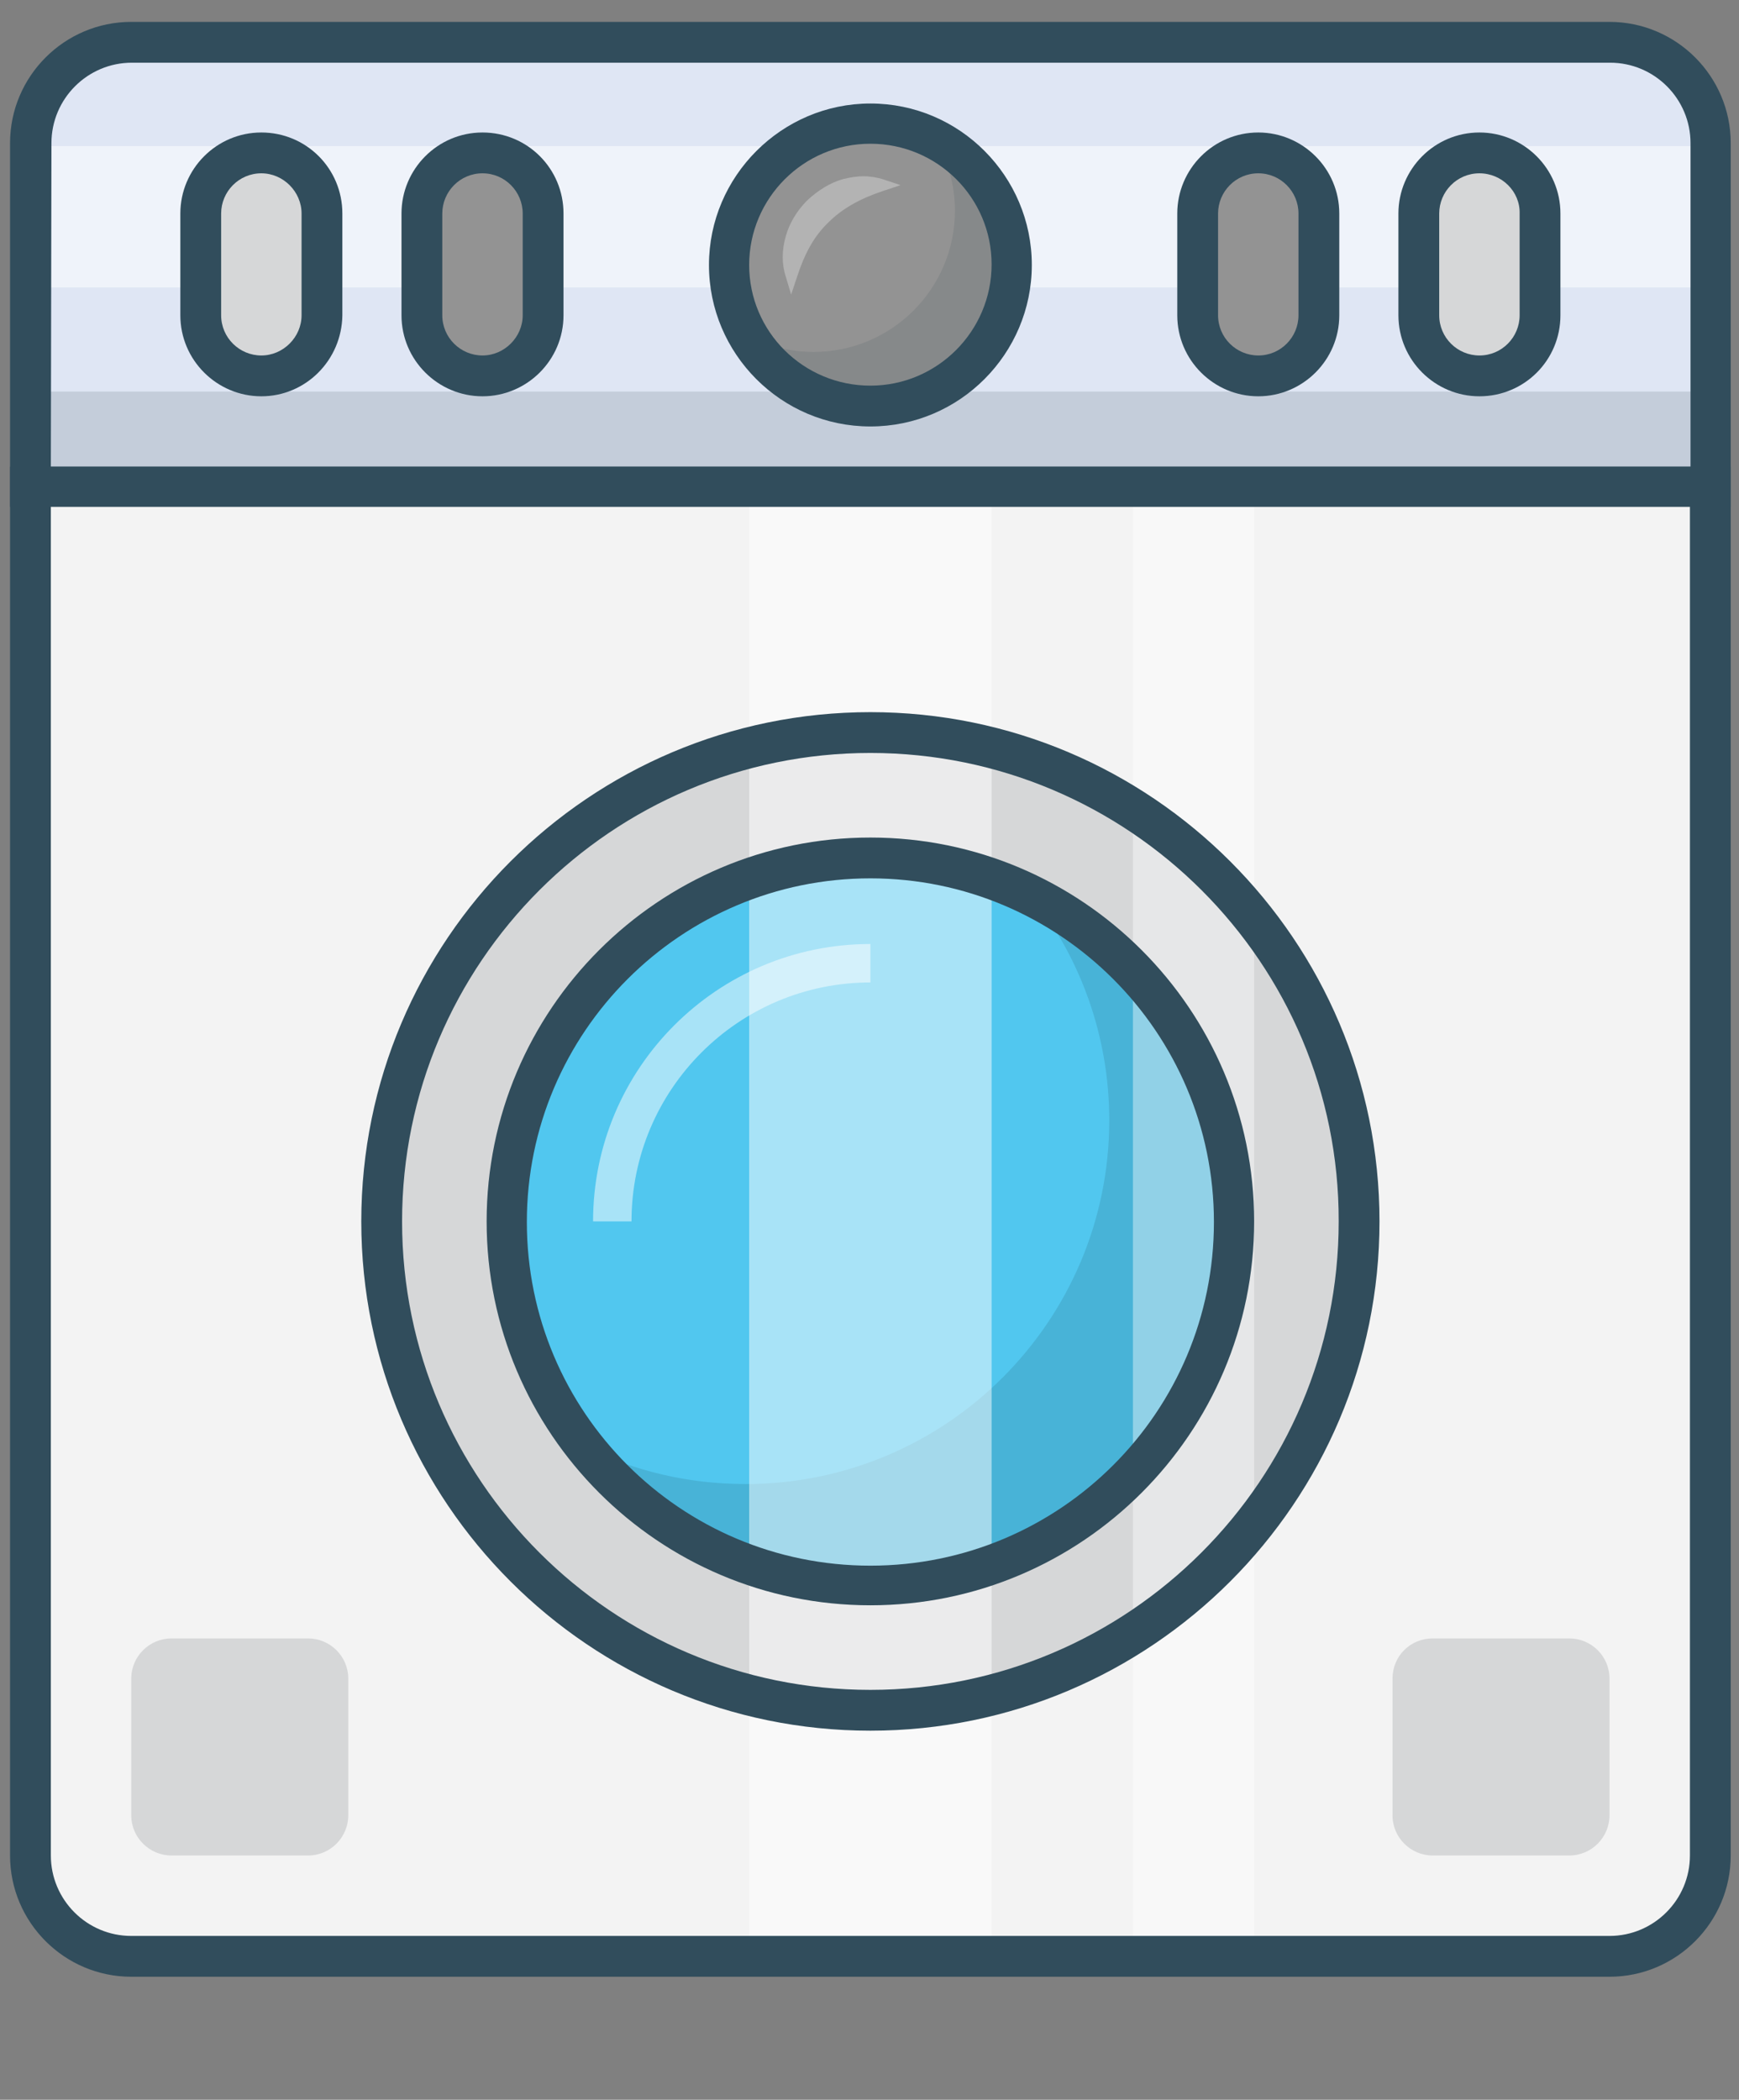
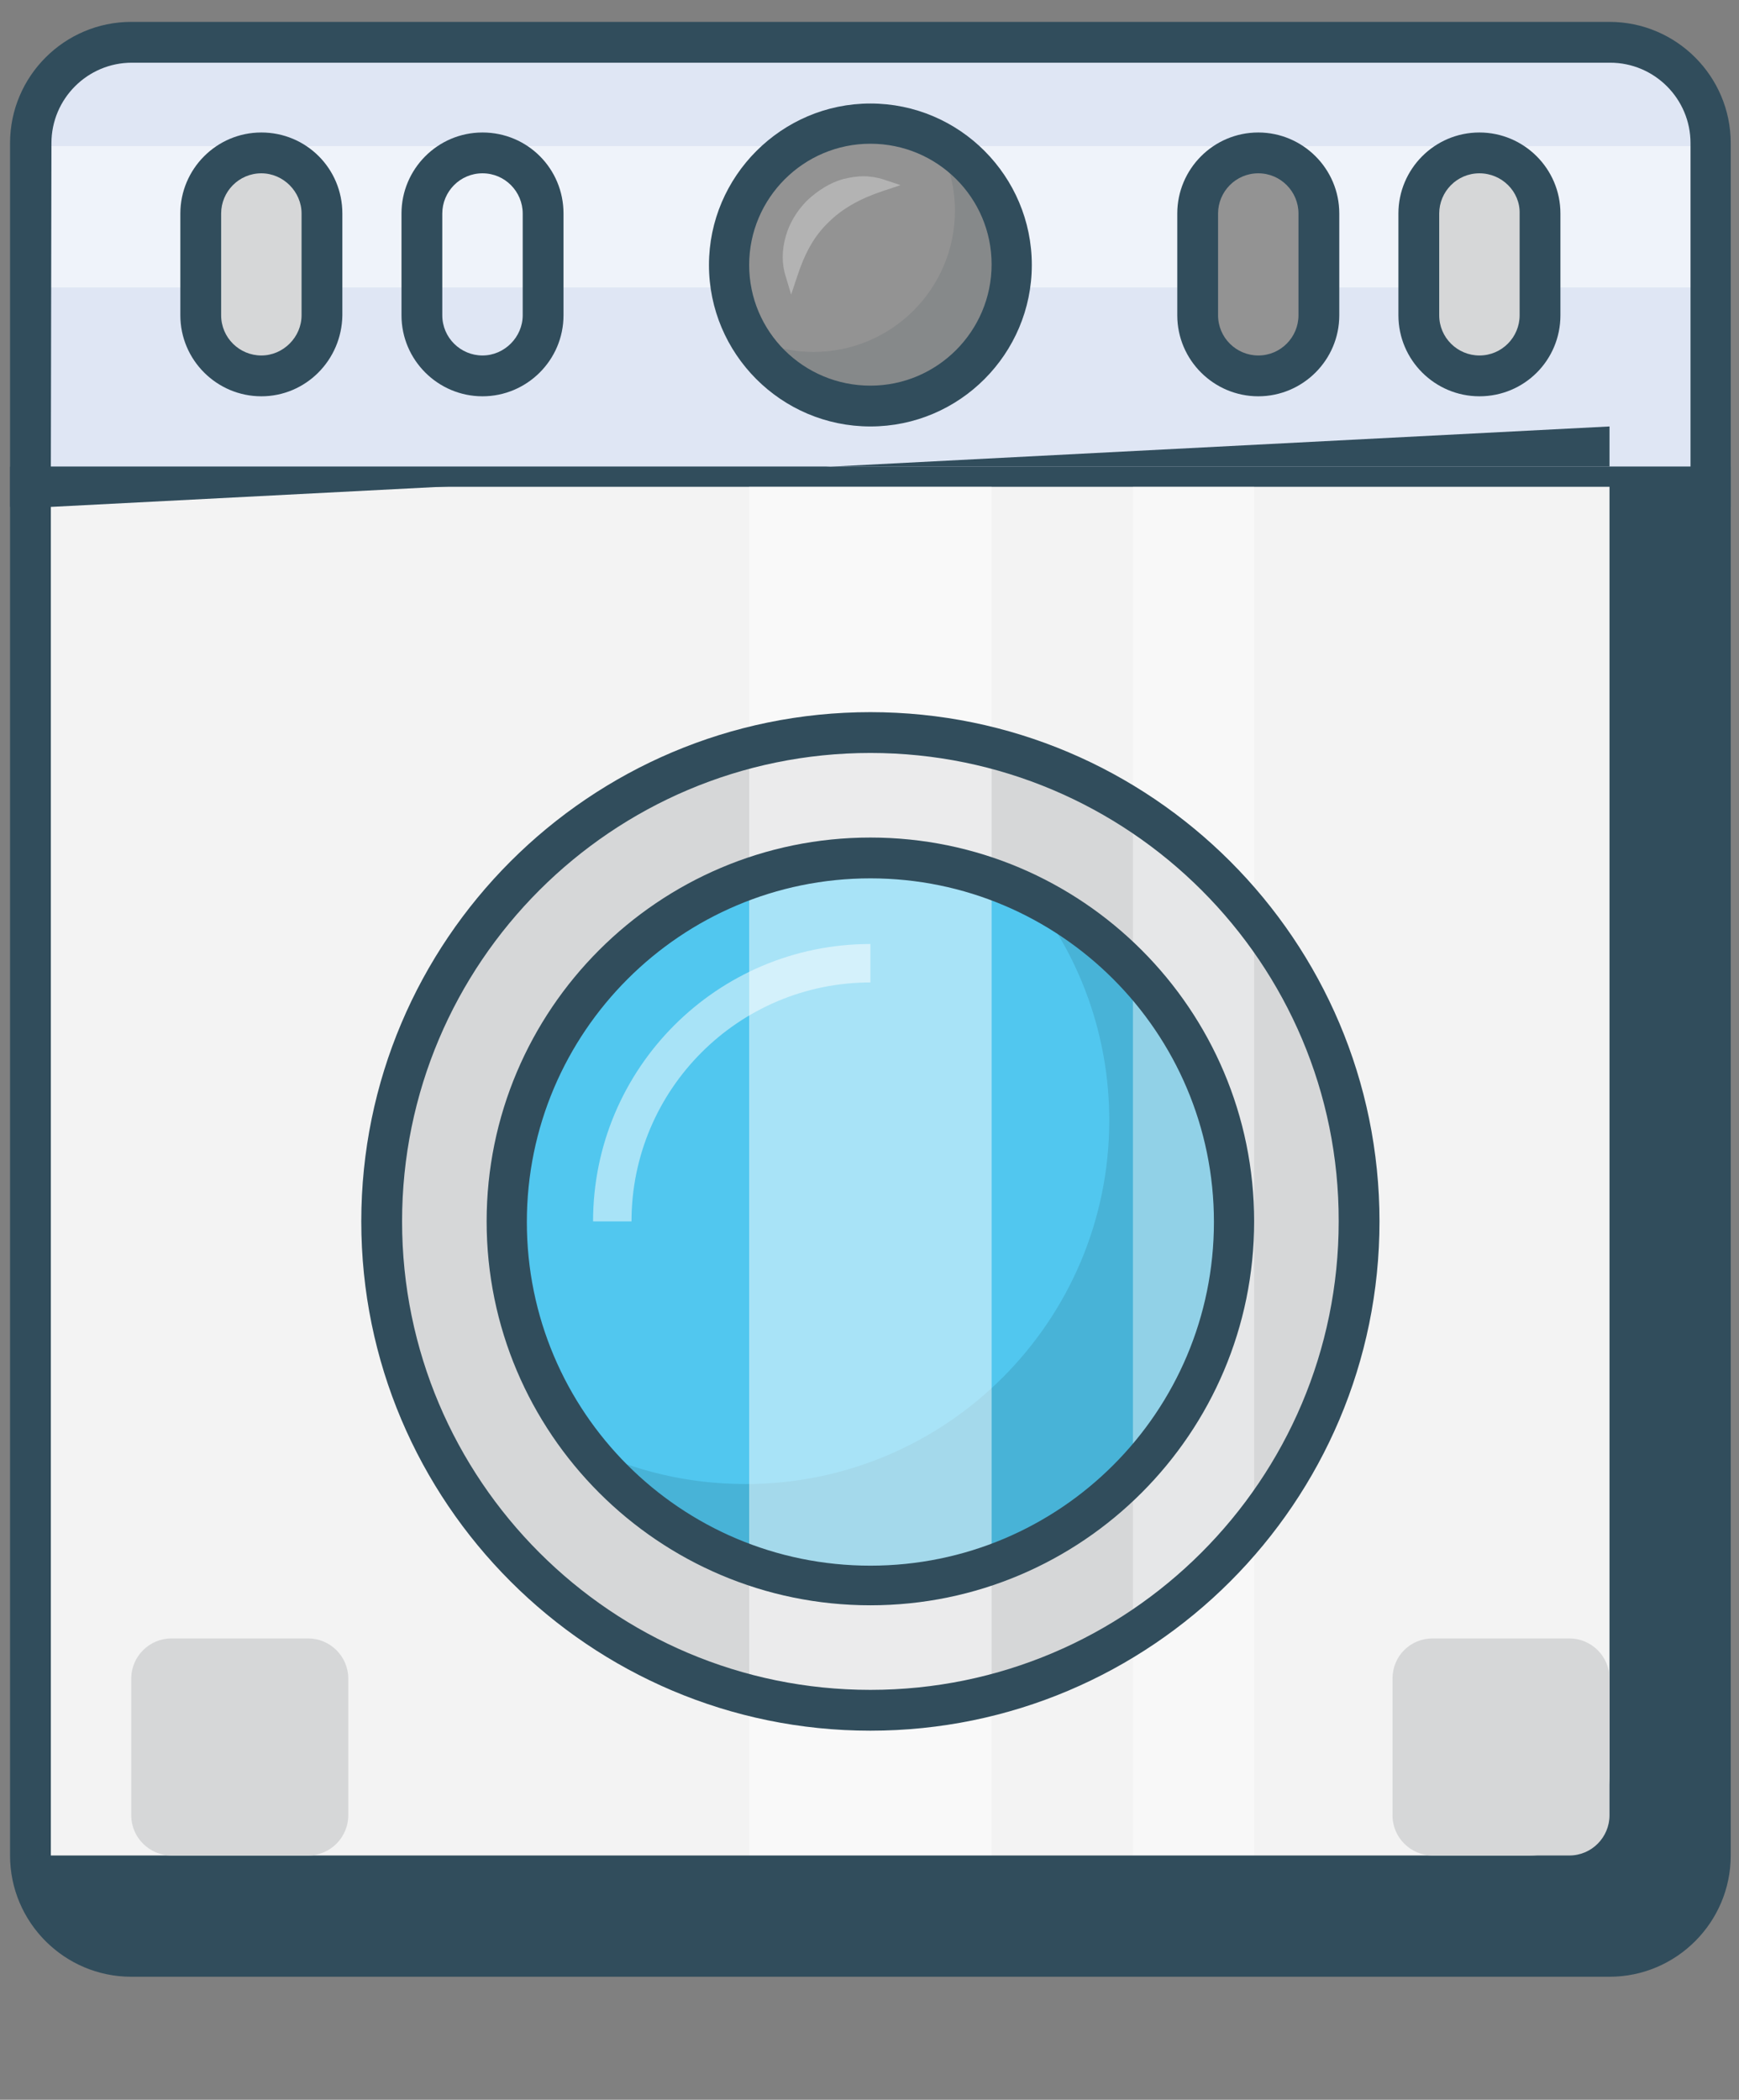
<svg xmlns="http://www.w3.org/2000/svg" id="Layer_1" x="0px" y="0px" viewBox="0 0 294.1 355" style="enable-background:new 0 0 294.1 355;" xml:space="preserve">
  <rect x="0" y="0" width="294.1" height="355" fill="#808080" stroke="none" />
  <style type="text/css"> .st0{fill:#DFE6F4;} .st1{opacity:0.5;} .st2{fill:#FFFFFF;} .st3{opacity:0.15;} .st4{fill:#263A46;} .st5{fill:#314D5C;} .st6{fill:#F3F3F3;} .st7{fill:#D6D7D8;} .st8{fill:#51C7EF;} .st9{fill:#48B3D7;} .st10{opacity:0.4;} .st11{fill:#939393;} .st12{opacity:0.3;} .st13{opacity:0.12;} </style>
  <g>
    <g>
      <path class="st0" d="M5.1,24.2v58.1h284.1V24.2c0-9.4-7.6-17-17-17h-250C12.8,7.2,5.1,14.8,5.1,24.2L5.1,24.2z" />
    </g>
    <g class="st1">
      <path class="st2" d="M5.1,24.7h284.1v23.9H5.1V24.7z" />
    </g>
    <g class="st3">
-       <path class="st4" d="M5.1,66.2h284.1v16.1H5.1V66.2z" />
-     </g>
+       </g>
    <g>
      <path class="st5" d="M292.7,85.7H1.7V24.2c0-11.3,9.2-20.5,20.5-20.5h250c11.3,0,20.5,9.2,20.5,20.5V85.7z M8.6,78.9h277.3V24.2 c0-7.5-6.1-13.6-13.6-13.6h-250c-7.5,0-13.6,6.1-13.6,13.6L8.6,78.9L8.6,78.9z" />
    </g>
    <g>
      <path class="st6" d="M5.1,82.3v231.4c0,9.4,7.6,17,17,17h250c9.4,0,17-7.6,17-17V82.3H5.1z" />
    </g>
    <g>
      <circle class="st7" cx="147.2" cy="206.5" r="82.7" />
    </g>
    <g>
      <circle class="st8" cx="147.2" cy="206.5" r="61.5" />
    </g>
    <g class="st1">
      <g>
        <path class="st2" d="M106.8,206.5h-6.5c0-25.9,21-46.9,46.9-46.9v6.5C124.9,166.1,106.8,184.2,106.8,206.5z" />
      </g>
    </g>
    <g>
      <path class="st9" d="M208.7,206.5c0,33.9-27.5,61.5-61.5,61.5c-19.5,0-36.9-9.1-48.1-23.3c8.2,4,17.3,6.2,27,6.2 c33.9,0,61.5-27.5,61.5-61.5c0-14.4-5-27.7-13.3-38.1C194.6,161.3,208.7,182.3,208.7,206.5z" />
    </g>
    <g class="st1">
      <path class="st2" d="M126.7,82.3h41v248.4h-41L126.7,82.3L126.7,82.3z" />
    </g>
    <g class="st10">
      <path class="st2" d="M191.6,82.3h20.5v248.4h-20.5V82.3z" />
    </g>
    <g>
-       <path class="st5" d="M272.2,334.2h-250c-11.3,0-20.5-9.2-20.5-20.5V78.9h291v234.8C292.7,325,283.5,334.2,272.2,334.2z M8.6,85.7 v228c0,7.5,6.1,13.6,13.6,13.6h250c7.5,0,13.6-6.1,13.6-13.6v-228L8.6,85.7L8.6,85.7z" />
+       <path class="st5" d="M272.2,334.2h-250c-11.3,0-20.5-9.2-20.5-20.5V78.9h291v234.8C292.7,325,283.5,334.2,272.2,334.2z M8.6,85.7 v228h250c7.5,0,13.6-6.1,13.6-13.6v-228L8.6,85.7L8.6,85.7z" />
    </g>
    <g>
      <g>
        <ellipse class="st11" cx="147.2" cy="44.7" rx="23.9" ry="23.9" />
      </g>
      <g class="st12">
        <g>
          <path class="st2" d="M132.9,46.8c-0.7-2.1-0.7-4.5,0-6.9c0.6-2.1,1.8-4.2,3.6-6c1.8-1.7,3.9-3,6-3.6c1.2-0.3,2.4-0.5,3.5-0.5 c1.2,0,2.3,0.2,3.3,0.5l3,1l-3,1c-3.9,1.3-6.9,3-9.2,5.3c-2.4,2.3-4,5.2-5.3,9.2l-1,3L132.9,46.8z" />
        </g>
      </g>
      <g class="st13">
        <path class="st4" d="M171.1,44.8c0,13.2-10.7,23.9-23.9,23.9c-8.8,0-16.5-4.8-20.6-11.9c3.3,1.7,7,2.7,11,2.7 c13.2,0,23.9-10.7,23.9-23.9c0-4.3-1.2-8.4-3.2-11.9C165.9,27.5,171.1,35.6,171.1,44.8z" />
      </g>
      <g>
        <path class="st5" d="M147.2,72.1c-15.1,0-27.3-12.3-27.3-27.3s12.3-27.3,27.3-27.3c15.1,0,27.3,12.3,27.3,27.3 S162.3,72.1,147.2,72.1z M147.2,24.3c-11.3,0-20.5,9.2-20.5,20.5s9.2,20.4,20.5,20.4c11.3,0,20.5-9.2,20.5-20.5 S158.5,24.3,147.2,24.3z" />
      </g>
    </g>
    <g>
      <g>
        <path class="st11" d="M212.8,25.9c-5.7,0-10.2,4.6-10.2,10.2v17.2c0,5.7,4.6,10.2,10.2,10.2c5.7,0,10.2-4.6,10.2-10.2V36.1 C223.1,30.5,218.5,25.9,212.8,25.9z" />
        <path class="st5" d="M212.8,67c-7.5,0-13.7-6.1-13.7-13.7V36.1c0-7.5,6.1-13.7,13.7-13.7c7.5,0,13.7,6.1,13.7,13.7v17.2 C226.5,60.9,220.3,67,212.8,67z M212.8,29.3c-3.8,0-6.8,3.1-6.8,6.8v17.2c0,3.8,3.1,6.8,6.8,6.8c3.8,0,6.8-3.1,6.8-6.8V36.1 C219.6,32.4,216.6,29.3,212.8,29.3z" />
      </g>
      <g>
        <path class="st7" d="M250.2,25.9c-5.7,0-10.2,4.6-10.2,10.2v17.2c0,5.7,4.6,10.2,10.2,10.2c5.7,0,10.2-4.6,10.2-10.2V36.1 C260.5,30.5,255.9,25.9,250.2,25.9z" />
        <path class="st5" d="M250.2,67c-7.5,0-13.7-6.1-13.7-13.7V36.1c0-7.5,6.1-13.7,13.7-13.7c7.5,0,13.7,6.1,13.7,13.7v17.2 C263.9,60.9,257.8,67,250.2,67z M250.2,29.3c-3.8,0-6.8,3.1-6.8,6.8v17.2c0,3.8,3.1,6.8,6.8,6.8c3.8,0,6.8-3.1,6.8-6.8V36.1 C257.1,32.4,254,29.3,250.2,29.3z" />
      </g>
      <g>
-         <path class="st11" d="M81.6,25.9c5.7,0,10.2,4.6,10.2,10.2v17.2c0,5.7-4.6,10.2-10.2,10.2c-5.7,0-10.2-4.6-10.2-10.2V36.1 C71.4,30.5,75.9,25.9,81.6,25.9z" />
        <path class="st5" d="M81.6,67c-7.5,0-13.7-6.1-13.7-13.7V36.1c0-7.5,6.1-13.7,13.7-13.7c7.6,0,13.7,6.1,13.7,13.7v17.2 C95.3,60.9,89.1,67,81.6,67z M81.6,29.3c-3.8,0-6.8,3.1-6.8,6.8v17.2c0,3.8,3.1,6.8,6.8,6.8s6.8-3.1,6.8-6.8V36.1 C88.4,32.4,85.4,29.3,81.6,29.3z" />
      </g>
      <g>
        <path class="st7" d="M44.2,25.9c5.7,0,10.2,4.6,10.2,10.2v17.2c0,5.7-4.6,10.2-10.2,10.2c-5.7,0-10.2-4.6-10.2-10.2V36.1 C33.9,30.5,38.5,25.9,44.2,25.9z" />
        <path class="st5" d="M44.2,67c-7.5,0-13.7-6.1-13.7-13.7V36.1c0-7.5,6.1-13.7,13.7-13.7c7.6,0,13.7,6.1,13.7,13.7v17.2 C57.8,60.9,51.7,67,44.2,67z M44.2,29.3c-3.8,0-6.8,3.1-6.8,6.8v17.2c0,3.8,3.1,6.8,6.8,6.8S51,57,51,53.3V36.1 C51,32.4,47.9,29.3,44.2,29.3z" />
      </g>
    </g>
    <g>
      <path class="st7" d="M235.5,283.8v23.1c0,3.8,3.1,6.8,6.8,6.8h23.1c3.8,0,6.8-3.1,6.8-6.8v-23.1c0-3.8-3.1-6.8-6.8-6.8h-23.1 C238.5,277,235.5,280,235.5,283.8z" />
    </g>
    <g>
      <path class="st7" d="M22.2,283.8v23.1c0,3.8,3.1,6.8,6.8,6.8h23.1c3.8,0,6.8-3.1,6.8-6.8v-23.1c0-3.8-3.1-6.8-6.8-6.8H29 C25.3,277,22.2,280,22.2,283.8z" />
    </g>
    <g>
      <path class="st5" d="M147.2,292.6c-47.5,0-86.1-38.6-86.1-86.1s38.6-86.1,86.1-86.1s86.1,38.6,86.1,86.1S194.7,292.6,147.2,292.6z M147.2,127.3c-43.7,0-79.2,35.5-79.2,79.2s35.5,79.2,79.2,79.2s79.2-35.5,79.2-79.2C226.5,162.8,190.9,127.3,147.2,127.3z" />
    </g>
    <g>
      <path class="st5" d="M147.2,271.4c-35.8,0-64.9-29.1-64.9-64.9s29.1-64.9,64.9-64.9s64.9,29.1,64.9,64.9S183,271.4,147.2,271.4z M147.2,148.5c-32,0-58.1,26-58.1,58.1s26,58.1,58.1,58.1s58.1-26,58.1-58.1S179.2,148.5,147.2,148.5z" />
    </g>
  </g>
</svg>